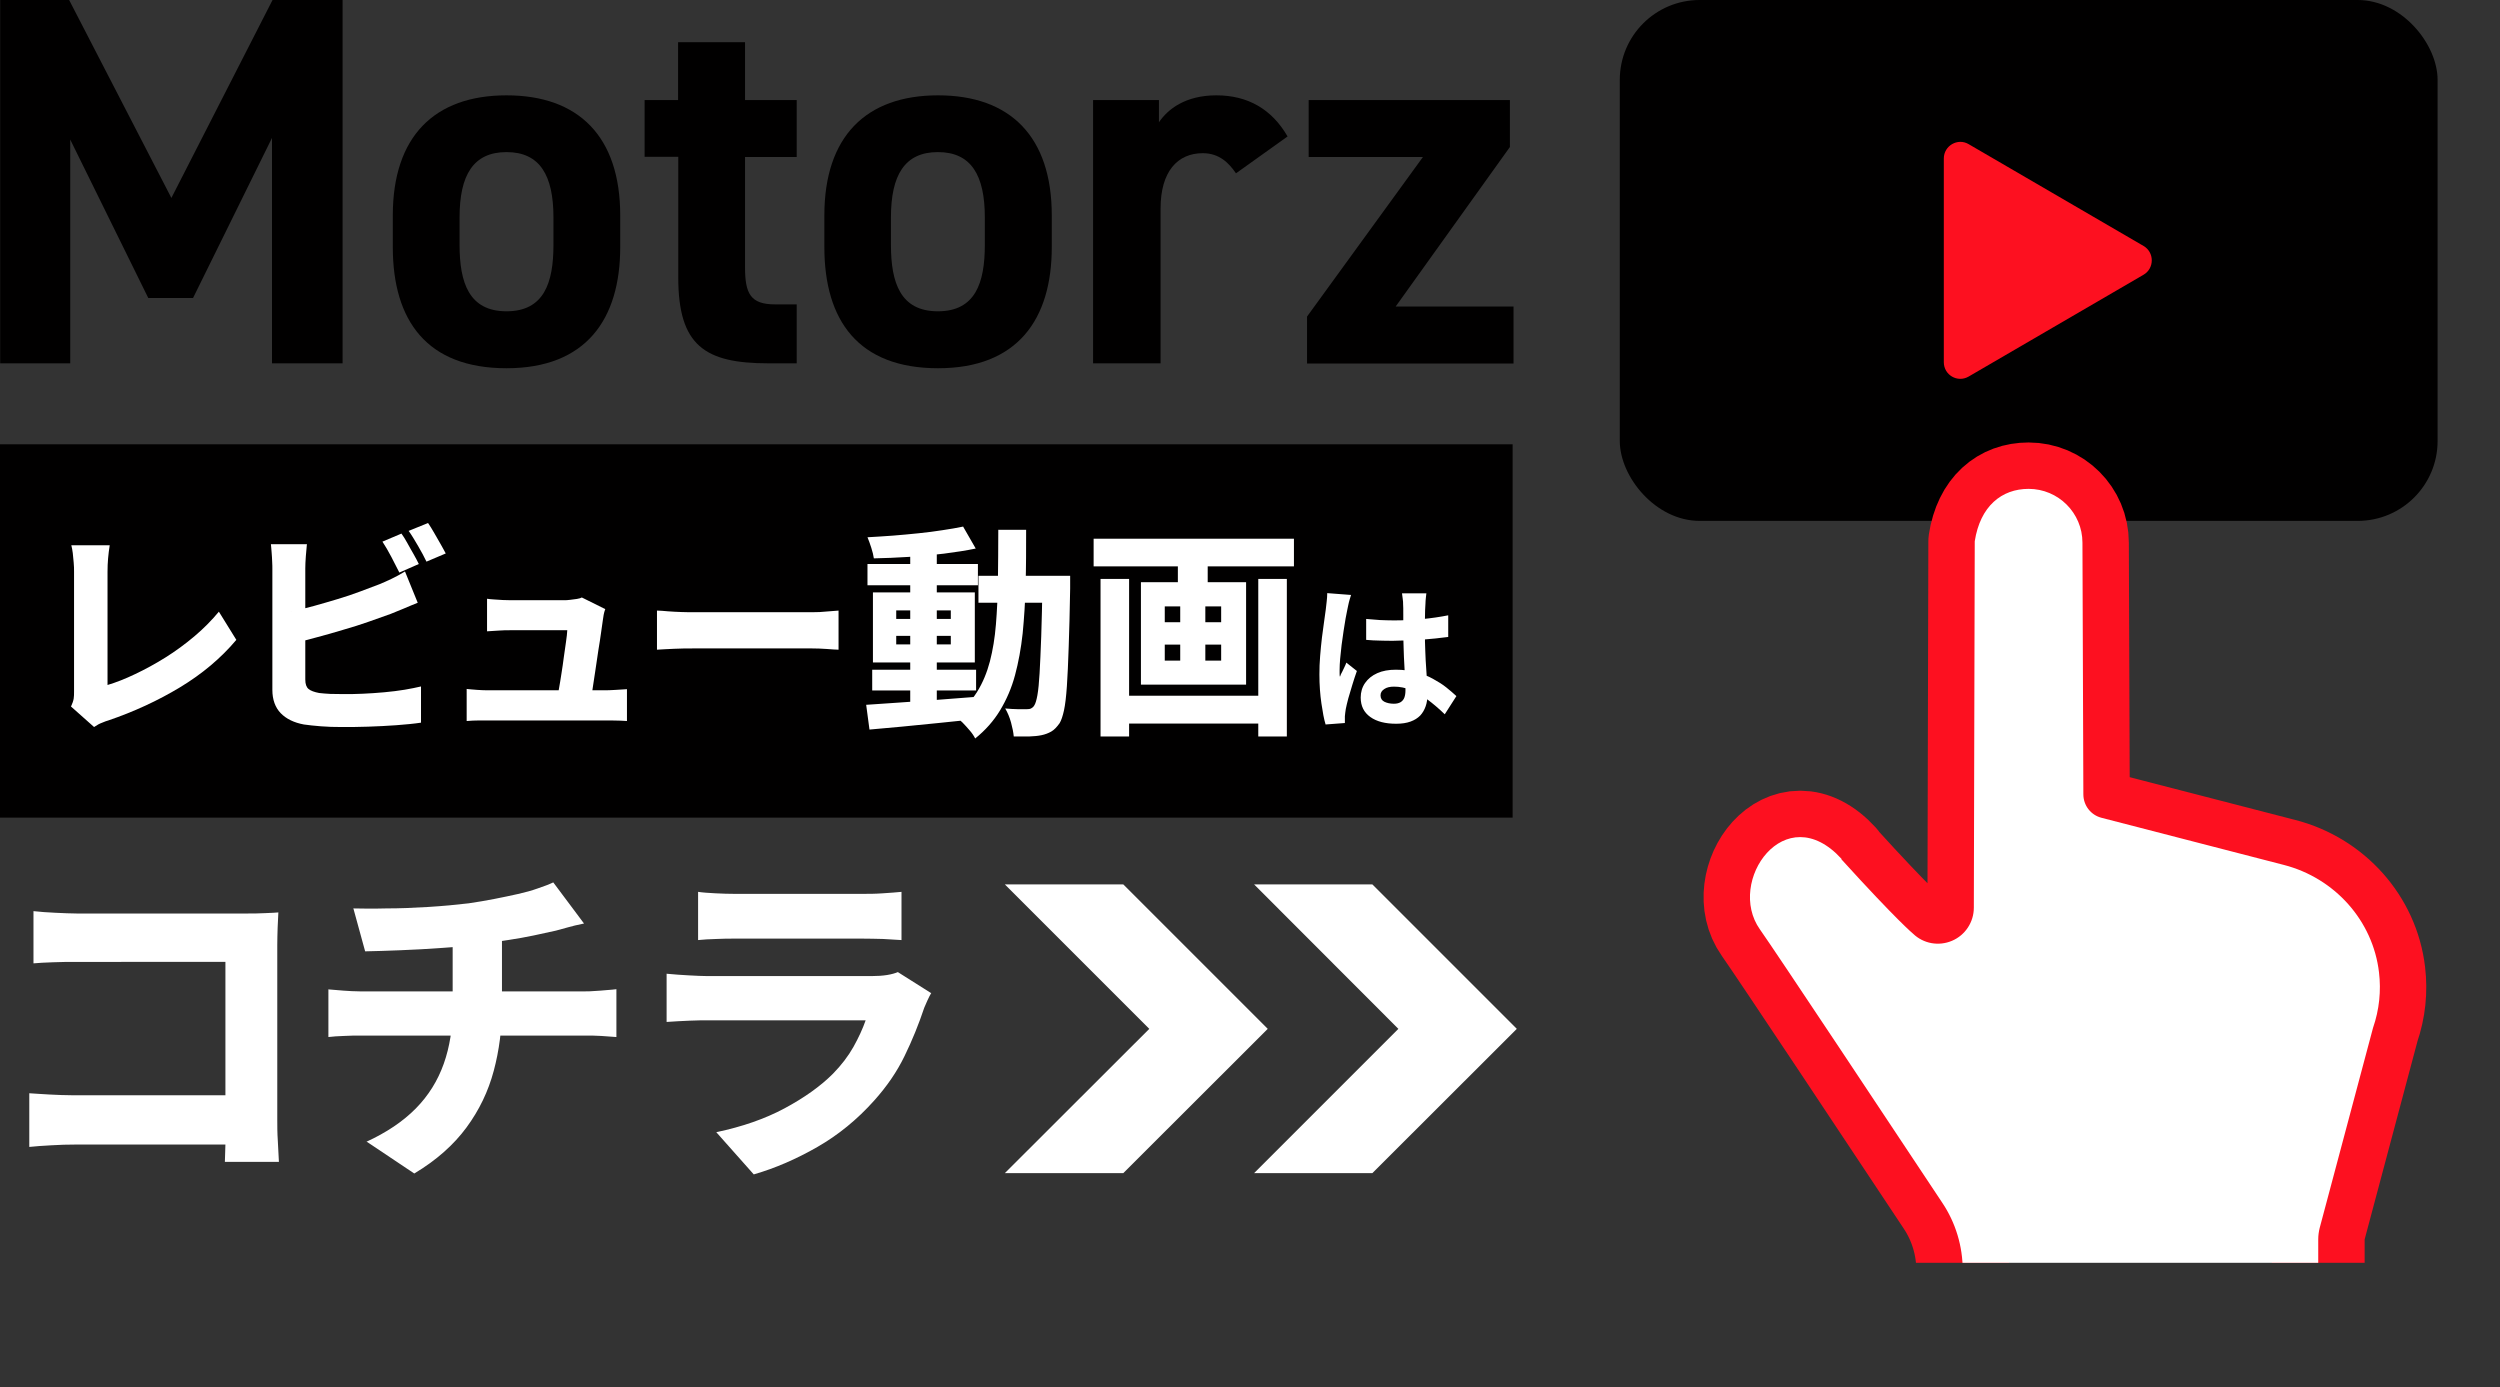
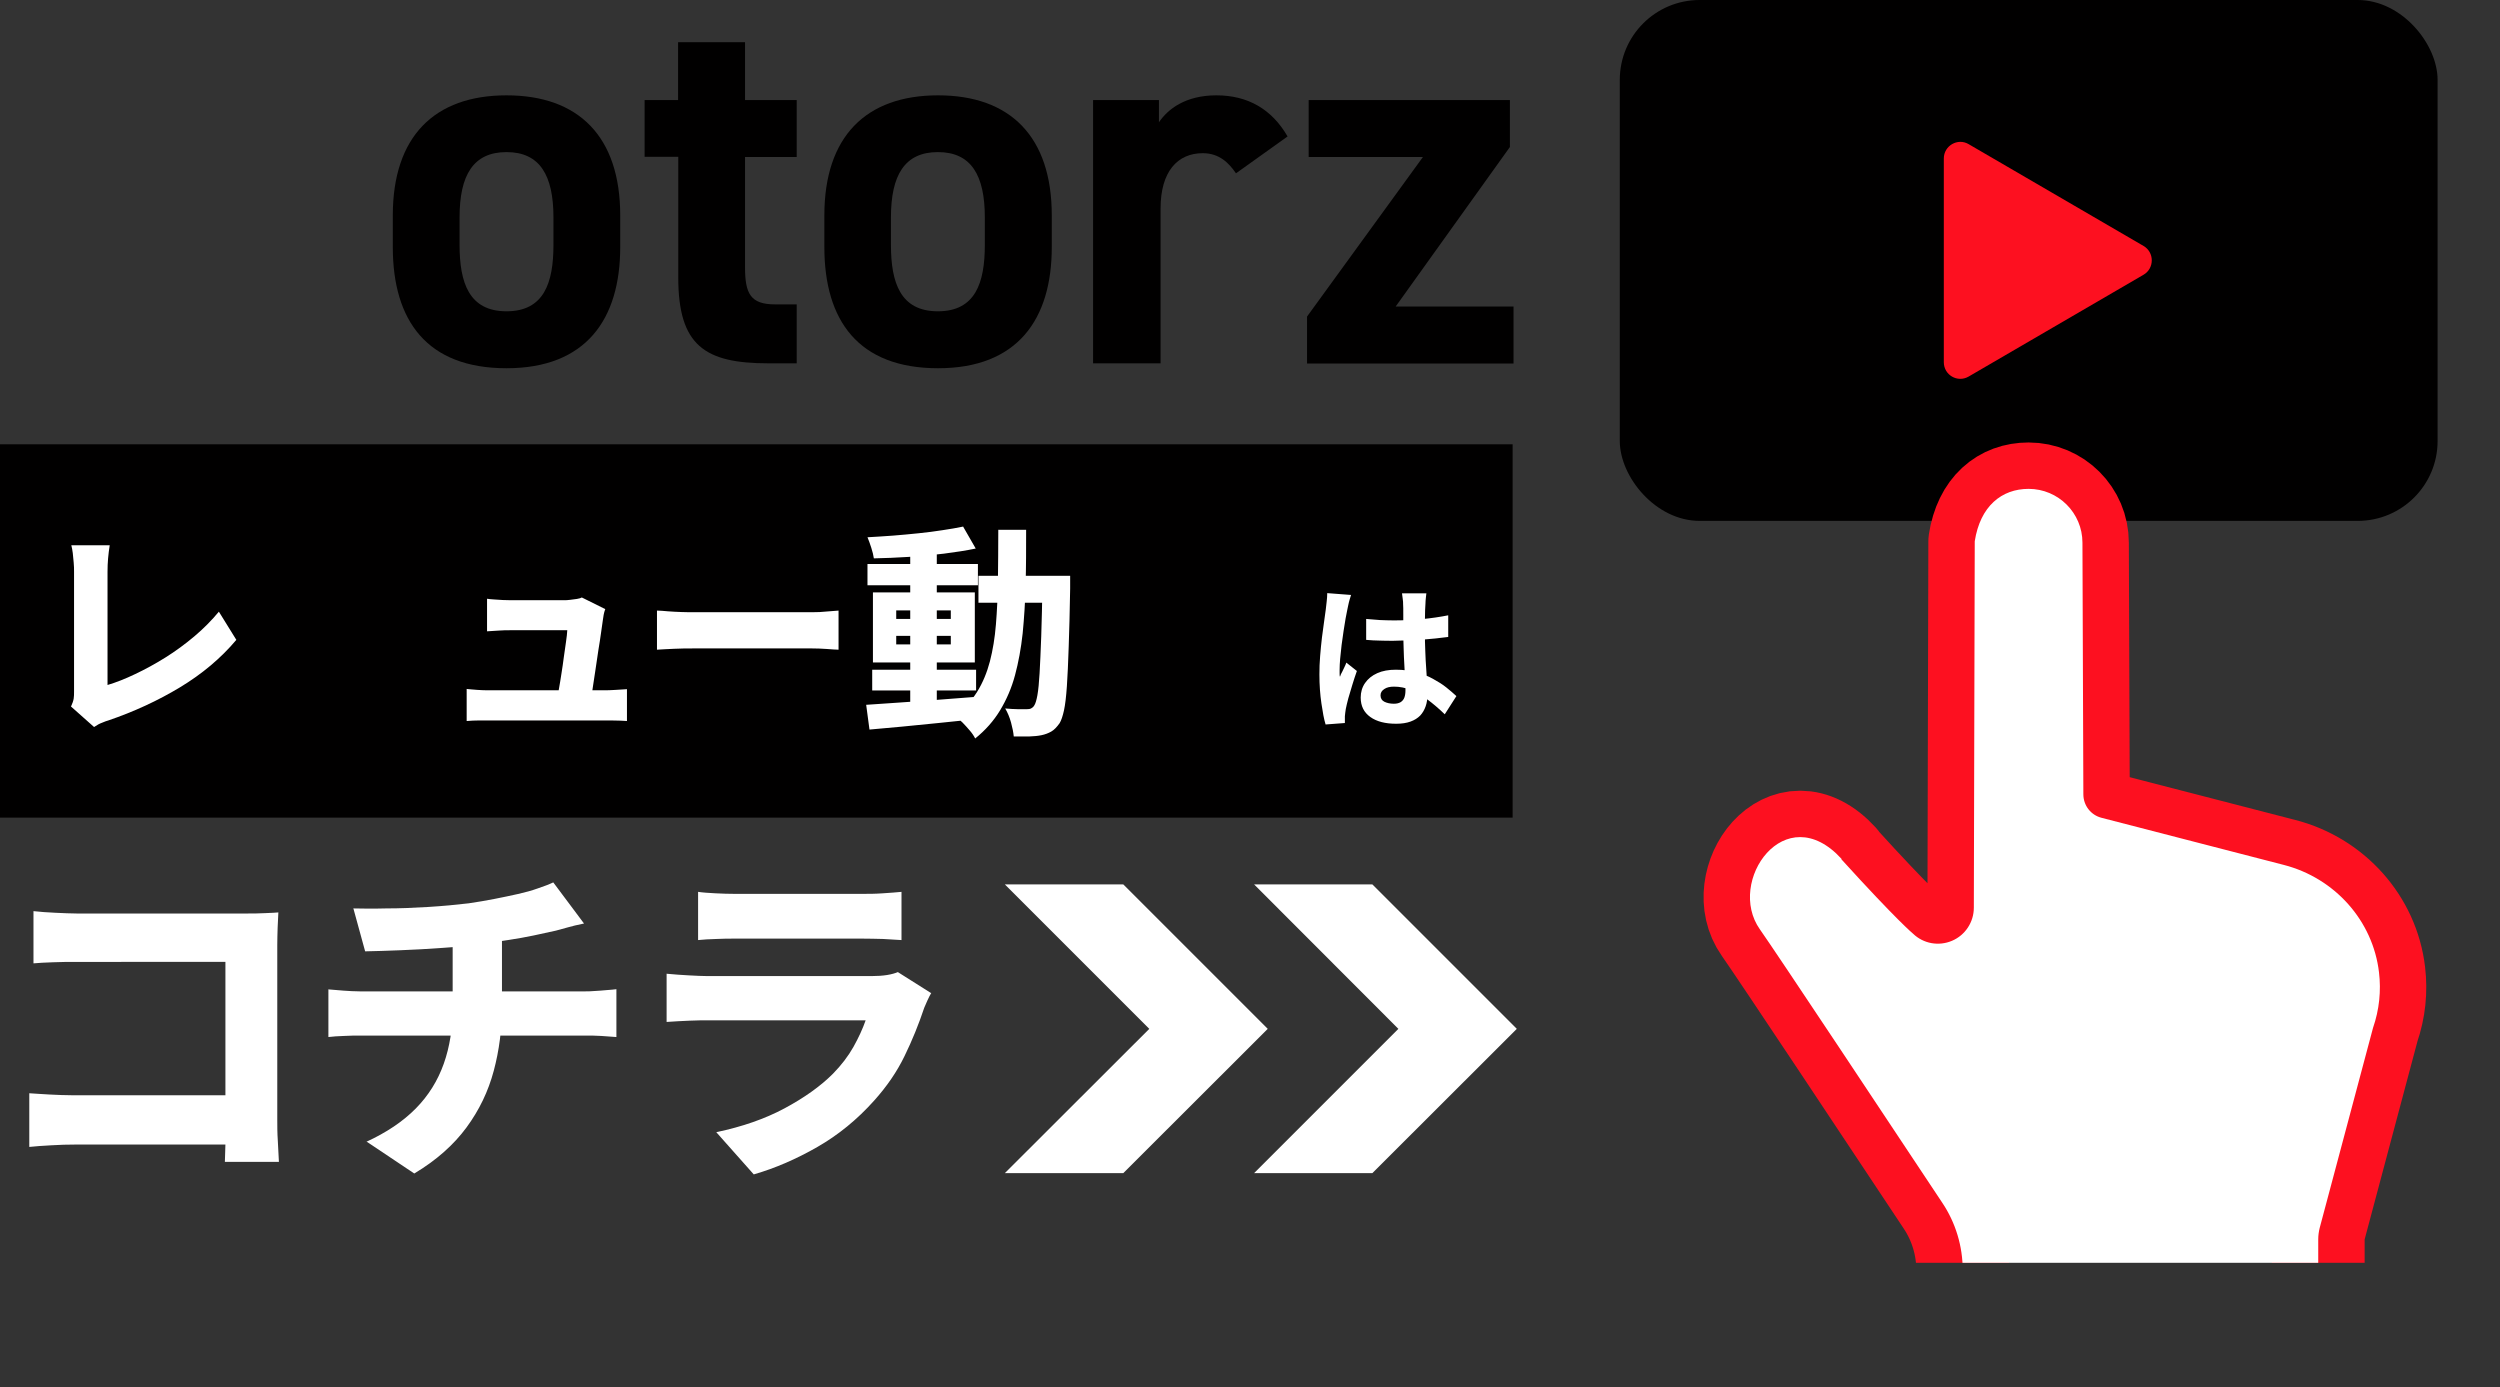
<svg xmlns="http://www.w3.org/2000/svg" id="_レイヤー_2" data-name="レイヤー 2" viewBox="0 0 137.41 76.24">
  <rect x="0" y="0" width="137.41" height="76.24" fill="#333333" stroke="none" />
  <defs>
    <style>
      .cls-1 {
        clip-path: url(#clippath);
      }

      .cls-2, .cls-3 {
        fill: none;
      }

      .cls-2, .cls-4, .cls-5, .cls-6 {
        stroke-width: 0px;
      }

      .cls-3 {
        stroke: #fd1020;
        stroke-linecap: round;
        stroke-linejoin: round;
        stroke-width: 5.1px;
      }

      .cls-4 {
        fill: #fd1020;
      }

      .cls-5 {
        fill: #fff;
      }

      .cls-6 {
        fill: #010000;
      }
    </style>
    <clipPath id="clippath">
      <rect class="cls-2" x="92.02" y="20.83" width="45.39" height="48.58" />
    </clipPath>
  </defs>
  <g id="_レイヤー_1-2" data-name="レイヤー 1">
    <g>
      <g>
        <rect class="cls-6" x="89.03" width="44.95" height="28.63" rx="4.39" ry="4.39" />
        <path class="cls-4" d="M106.84,8.71c0-.7.76-1.14,1.36-.79l4.81,2.8,4.81,2.8c.6.35.6,1.23,0,1.58l-4.81,2.8-4.81,2.8c-.61.35-1.36-.09-1.36-.79v-11.21Z" />
      </g>
      <g>
-         <path class="cls-6" d="M9.42,10.88L14.98,0h3.85v19.97h-3.88V7.58l-4.34,8.8h-2.46L3.86,7.67v12.3H.01V0h3.79l5.62,10.88Z" />
        <path class="cls-6" d="M34.09,13.58c0,3.97-1.88,6.66-6.25,6.66s-6.25-2.61-6.25-6.66v-1.74c0-4.34,2.29-6.6,6.25-6.6s6.25,2.26,6.25,6.6v1.74ZM30.42,13.46v-1.51c0-2.32-.75-3.59-2.58-3.59s-2.58,1.27-2.58,3.59v1.51c0,2.08.52,3.65,2.58,3.65s2.58-1.56,2.58-3.65Z" />
        <path class="cls-6" d="M35.42,5.5h1.85v-3.18h3.68v3.18h2.84v3.13h-2.84v6.05c0,1.45.29,2.05,1.65,2.05h1.19v3.24h-1.56c-3.5,0-4.95-.98-4.95-4.72v-6.63h-1.85v-3.13Z" />
        <path class="cls-6" d="M57.81,13.58c0,3.97-1.88,6.66-6.25,6.66s-6.25-2.61-6.25-6.66v-1.74c0-4.34,2.29-6.6,6.25-6.6s6.25,2.26,6.25,6.6v1.74ZM54.13,13.46v-1.51c0-2.32-.75-3.59-2.58-3.59s-2.58,1.27-2.58,3.59v1.51c0,2.08.52,3.65,2.58,3.65s2.58-1.56,2.58-3.65Z" />
        <path class="cls-6" d="M67.93,9.52c-.38-.55-.9-1.1-1.82-1.1-1.39,0-2.32,1.01-2.32,3.04v8.51h-3.71V5.5h3.62v1.22c.49-.72,1.45-1.48,3.16-1.48s3.04.75,3.91,2.26l-2.84,2.03Z" />
        <path class="cls-6" d="M78.21,8.63h-6.28v-3.13h11.06v2.58l-6.28,8.77h6.48v3.13h-11.35v-2.58l6.37-8.77Z" />
      </g>
      <g>
        <path class="cls-5" d="M1.62,60.09c.33.02.71.05,1.12.07s.83.04,1.25.04h10.05v2.71H4.08c-.36,0-.78.01-1.26.04-.48.02-.88.06-1.21.09v-2.95ZM1.84,50.08c.36.04.76.07,1.21.09s.84.04,1.16.04h9.4c.28,0,.6,0,.96-.02s.6-.02.73-.04c-.01.22-.02.5-.04.84-.01.34-.02.66-.02.96v9.61c0,.32,0,.7.03,1.15.02.44.04.83.06,1.15h-2.97c.01-.32.02-.65.03-.97,0-.33,0-.66,0-1.01v-9.01H4.21c-.41,0-.84,0-1.29.02s-.81.03-1.08.06v-2.86Z" />
        <path class="cls-5" d="M18.04,54.38c.27.02.56.05.85.07.3.02.59.04.89.04h12.37c.14,0,.31,0,.53-.02.22-.01.44-.03.67-.05.23-.02.41-.03.53-.05v2.63c-.26-.02-.54-.04-.83-.06s-.58-.02-.85-.02h-12.39c-.28,0-.59,0-.91.02-.32.01-.61.03-.85.06v-2.63ZM19.41,49.93c.48.01,1.09.02,1.82,0,.73,0,1.5-.03,2.31-.08.81-.05,1.55-.12,2.22-.2.48-.07.95-.15,1.41-.24.46-.09.89-.18,1.29-.27.4-.09.77-.19,1.1-.31.33-.11.62-.22.85-.33l1.69,2.26c-.36.07-.67.15-.92.22-.25.07-.46.13-.62.17-.4.09-.81.18-1.24.27s-.88.17-1.34.24c-.46.07-.93.14-1.4.21-.71.1-1.46.18-2.26.23-.8.06-1.58.1-2.33.13-.75.03-1.39.05-1.92.06l-.65-2.37ZM20.13,62.76c1.11-.51,2.02-1.12,2.72-1.83.7-.71,1.21-1.53,1.54-2.46.33-.93.49-1.95.49-3.08v-3.73l2.71-.3v3.97c0,1.22-.15,2.4-.45,3.52-.3,1.13-.8,2.17-1.5,3.12s-1.65,1.8-2.87,2.53l-2.63-1.76Z" />
        <path class="cls-5" d="M51.19,54.57c-.07.12-.15.27-.22.43s-.13.29-.17.39c-.3.9-.66,1.79-1.08,2.65-.42.87-.98,1.68-1.67,2.45-.93,1.04-1.97,1.89-3.12,2.55-1.15.66-2.32,1.17-3.5,1.51l-2.06-2.32c1.42-.3,2.67-.73,3.75-1.31s1.97-1.21,2.66-1.9c.47-.48.85-.98,1.13-1.48s.51-1,.67-1.46h-8.68c-.23,0-.57,0-1,.02s-.85.04-1.26.07v-2.65c.42.04.83.07,1.22.09s.74.04,1.04.04h8.99c.33,0,.62-.02.87-.06s.45-.1.59-.16l1.82,1.15ZM38.37,49.02c.26.04.58.06.96.08.38.02.73.03,1.04.03h7.08c.3,0,.65,0,1.07-.03s.76-.05,1.03-.08v2.65c-.26-.02-.59-.04-1-.06-.41-.01-.79-.02-1.13-.02h-7.05c-.3,0-.63,0-1.01.02-.38.01-.71.03-.99.06v-2.65Z" />
      </g>
      <g class="cls-1">
        <g>
          <path class="cls-3" d="M101.21,47.23c3.09,3.4,3.94,4.09,3.94,4.09.57.55,1.41.7,2.14.39.73-.31,1.2-1.03,1.2-1.82l.05-20.14c.3-1.93,1.48-2.88,2.96-2.88,1.63,0,2.96,1.32,2.96,2.96l.05,13.83c0,.61.41,1.14,1,1.29l10.02,2.59c2.79.72,4.9,3.06,5.23,5.91.12,1,.02,2.04-.33,3.05l-2.93,10.99c-.05.2-.08.41-.08.62v5.56s-19.54,0-19.54,0v-3.84c0-1.33-.39-2.63-1.13-3.73-2.66-4.01-9.19-13.85-10.02-15.02-1.86-2.63,1.39-7.27,4.49-3.87Z" />
          <path class="cls-5" d="M101.21,47.23c3.09,3.4,3.94,4.09,3.94,4.09.57.55,1.41.7,2.14.39.73-.31,1.2-1.03,1.2-1.82l.05-20.14c.3-1.93,1.48-2.88,2.96-2.88,1.63,0,2.96,1.32,2.96,2.96l.05,13.83c0,.61.41,1.14,1,1.29l10.02,2.59c2.79.72,4.9,3.06,5.23,5.91.12,1,.02,2.04-.33,3.05l-2.93,10.99c-.05.2-.08.41-.08.62v5.56s-19.54,0-19.54,0v-3.84c0-1.33-.39-2.63-1.13-3.73-2.66-4.01-9.19-13.85-10.02-15.02-1.86-2.63,1.39-7.27,4.49-3.87Z" />
        </g>
      </g>
      <polygon class="cls-5" points="61.74 48.61 55.23 48.61 63.17 56.55 55.23 64.48 61.74 64.48 69.68 56.55 61.74 48.61" />
      <polygon class="cls-5" points="75.43 48.61 68.93 48.61 76.86 56.55 68.93 64.48 75.43 64.48 83.37 56.55 75.43 48.61" />
      <rect class="cls-6" y="24.42" width="83.14" height="20.52" />
      <g>
        <path class="cls-5" d="M3.9,38.84c.08-.17.13-.32.15-.44.02-.12.02-.26.02-.4v-6.56c0-.16,0-.33-.02-.52-.02-.18-.03-.35-.05-.52s-.05-.31-.08-.43h2.11c-.04.25-.07.5-.09.73-.02.23-.03.48-.03.73v6.22c.47-.14.98-.34,1.52-.6.55-.26,1.1-.56,1.66-.91.56-.35,1.09-.74,1.6-1.17s.95-.88,1.34-1.35l.96,1.55c-.85,1.01-1.89,1.88-3.1,2.61s-2.53,1.34-3.94,1.82c-.08.02-.19.06-.33.12-.14.05-.29.13-.45.24l-1.26-1.12Z" />
-         <path class="cls-5" d="M16.87,29.89c-.02.19-.04.42-.06.68-.02.27-.03.49-.03.67v6.11c0,.25.06.42.18.52.12.1.32.17.58.22.19.02.39.04.62.05.23,0,.47.01.73.01.32,0,.67,0,1.05-.02.38-.02.78-.04,1.18-.08.4-.04.78-.08,1.12-.14.35-.06.65-.12.9-.18v1.99c-.39.06-.84.1-1.35.14-.51.04-1.03.06-1.55.08-.52.02-1.01.02-1.46.02-.41,0-.79-.01-1.14-.04-.36-.03-.67-.06-.94-.1-.54-.1-.97-.31-1.27-.62-.3-.31-.46-.74-.46-1.28v-6.66c0-.09,0-.22-.01-.38,0-.16-.02-.33-.03-.51-.01-.18-.03-.33-.04-.46h1.97ZM15.99,33.62c.4-.09.81-.19,1.25-.31s.87-.25,1.31-.38c.44-.13.85-.27,1.25-.42s.75-.28,1.06-.4c.22-.09.44-.19.67-.3.23-.11.47-.24.73-.4l.7,1.72c-.24.1-.5.2-.77.32-.27.11-.51.21-.71.29-.36.13-.76.27-1.21.43-.45.16-.93.31-1.42.45-.49.15-.99.29-1.48.42-.49.14-.95.25-1.37.35v-1.78ZM22.06,29.32c.11.15.22.33.33.53.12.21.23.42.35.62.11.2.21.38.28.53l-1.07.47c-.13-.25-.28-.54-.44-.86-.17-.32-.33-.6-.49-.84l1.04-.44ZM23.53,28.75c.11.16.22.34.34.55.12.21.24.41.35.61s.21.37.28.51l-1.06.45c-.12-.25-.27-.54-.46-.86s-.35-.6-.52-.83l1.06-.43Z" />
        <path class="cls-5" d="M25.66,37.87c.17.02.37.03.59.05.22.02.44.02.66.02h6.3c.15,0,.36,0,.61-.02.25-.01.47-.03.64-.04v1.75c-.08,0-.2-.01-.35-.02s-.31,0-.47-.01c-.16,0-.29,0-.41,0h-6.33c-.22,0-.42,0-.61,0-.19,0-.4.01-.64.03v-1.77ZM33.26,33.5c-.03.08-.06.18-.08.29s-.03.2-.04.26c-.02.17-.06.4-.1.7s-.09.62-.15.98c-.05.36-.11.72-.16,1.08-.06.36-.11.69-.15.99-.04.3-.08.54-.12.72h-1.86c.03-.17.07-.39.12-.65s.09-.54.14-.85c.05-.3.09-.6.13-.9.04-.3.08-.58.12-.84s.06-.47.07-.64h-3.13c-.19,0-.41,0-.65.02-.24.01-.45.03-.63.04v-1.79c.11.02.25.03.4.04.15.01.31.02.47.03.16,0,.29.01.4.01h2.96c.09,0,.2,0,.33-.02s.26-.03.38-.05c.13-.02.22-.05.27-.08l1.29.64Z" />
        <path class="cls-5" d="M36.12,33.56c.15,0,.35.02.59.04.24.02.49.03.75.04s.48.01.69.01h6.49c.28,0,.55-.01.81-.04.26-.02.47-.04.64-.05v2.15c-.15,0-.36-.02-.65-.04s-.56-.03-.81-.03h-6.49c-.35,0-.71,0-1.09.02-.38.02-.69.03-.94.05v-2.15Z" />
        <path class="cls-5" d="M47.6,38.74c.51-.03,1.1-.07,1.76-.12.66-.04,1.36-.1,2.1-.15.74-.06,1.47-.11,2.2-.17v1.23c-.68.07-1.37.13-2.08.21-.7.07-1.38.14-2.02.2-.64.06-1.23.11-1.77.16l-.18-1.35ZM52.94,28.95l.69,1.2c-.53.11-1.11.2-1.74.28-.64.08-1.29.14-1.95.18-.66.04-1.3.07-1.91.08-.02-.16-.07-.36-.14-.58-.07-.22-.14-.41-.21-.58.45-.02.92-.06,1.4-.09.48-.04.95-.08,1.41-.13.46-.05.9-.1,1.32-.17.42-.06.8-.13,1.14-.2ZM47.68,31h6.07v1.17h-6.07v-1.17ZM47.94,36.81h5.71v1.14h-5.71v-1.14ZM47.98,32.56h5.6v3.85h-5.6v-3.85ZM49.26,33.55v.47h3v-.47h-3ZM49.26,34.95v.47h3v-.47h-3ZM50.03,30.19h1.46v8.73h-1.46v-8.73ZM54.86,29.12h1.54c0,1.06,0,2.07-.03,3.02-.02.95-.08,1.84-.16,2.67-.09.83-.23,1.59-.42,2.3-.19.71-.47,1.35-.82,1.93-.35.58-.81,1.1-1.37,1.55-.07-.14-.17-.29-.3-.44s-.26-.3-.4-.44c-.14-.14-.28-.25-.41-.34.5-.4.91-.85,1.22-1.35.31-.5.54-1.06.7-1.67.16-.62.27-1.29.33-2.03.06-.74.1-1.54.11-2.4.01-.86.02-1.79.02-2.79ZM53.78,31.65h4.15v1.48h-4.15v-1.48ZM57.28,31.65h1.54c0,.18,0,.32,0,.44,0,.11,0,.2,0,.26-.02,1.26-.05,2.33-.08,3.2-.03.88-.06,1.6-.1,2.17s-.09,1.01-.16,1.33-.15.55-.24.7c-.15.21-.3.37-.46.46-.16.09-.34.16-.54.2-.19.04-.41.06-.68.07-.27,0-.55,0-.84,0-.02-.22-.07-.48-.15-.77s-.19-.55-.32-.77c.26.02.49.04.7.04.21,0,.37,0,.49,0,.09,0,.17-.01.23-.04.06-.03.13-.08.18-.17.06-.09.12-.28.17-.56.05-.28.09-.69.12-1.21.03-.52.06-1.2.09-2.02.03-.82.05-1.82.07-2.99v-.34Z" />
-         <path class="cls-5" d="M60.11,29.61h11.01v1.52h-11.01v-1.52ZM60.49,31.82h1.57v8.66h-1.57v-8.66ZM61.39,38.24h8.39v1.53h-8.39v-1.53ZM62.71,32h5.78v5.63h-5.78v-5.63ZM64.02,33.33v.87h3.1v-.87h-3.1ZM64.02,35.43v.88h3.1v-.88h-3.1ZM64.74,30.04h1.64v2.56h-1.64v-2.56ZM64.87,32.63h1.38v4.5h-1.38v-4.5ZM69.16,31.82h1.57v8.66h-1.57v-8.66Z" />
        <path class="cls-5" d="M74.26,32.7c-.02.06-.05.15-.08.26s-.06.22-.08.33c-.02.11-.04.18-.05.24-.02.1-.05.25-.09.46-.03.2-.07.43-.11.68-.04.25-.07.52-.11.78-.03.27-.06.52-.08.76-.02.24-.03.44-.03.61,0,.05,0,.11,0,.19,0,.08,0,.14.02.19.03-.1.07-.19.12-.27.04-.08.08-.17.12-.25.04-.08.08-.17.11-.26l.58.46c-.09.25-.17.5-.25.76s-.15.51-.22.74c-.06.23-.11.43-.14.59-.01.06-.02.13-.03.21-.01.08-.02.15-.02.19v.17c0,.07,0,.13,0,.2l-1.06.08c-.09-.29-.16-.68-.23-1.16-.07-.48-.11-1.01-.11-1.59,0-.33.01-.66.04-1.01.03-.35.06-.69.1-1.02s.08-.63.12-.89.07-.48.09-.65c.02-.13.03-.27.05-.44.02-.17.03-.32.03-.46l1.3.1ZM78.4,32.6c-.01.08-.02.17-.03.27s-.02.2-.02.29c0,.09-.01.21-.02.37,0,.15-.01.33-.01.52,0,.19,0,.4,0,.62,0,.41,0,.79.02,1.13.01.34.03.66.05.94.02.28.03.54.05.78.01.23.02.45.02.65,0,.23-.03.45-.1.65-.07.2-.17.37-.3.51-.14.14-.31.25-.53.33s-.48.12-.79.12c-.6,0-1.07-.12-1.42-.37-.35-.25-.53-.6-.53-1.07,0-.3.08-.57.24-.8.16-.23.38-.41.67-.54.29-.13.63-.19,1.02-.19.41,0,.79.05,1.13.14s.64.21.91.36c.27.15.52.3.73.47.21.17.4.33.56.48l-.64,1c-.33-.32-.65-.59-.96-.82-.31-.23-.61-.4-.91-.52-.3-.12-.61-.18-.92-.18-.22,0-.4.04-.53.13-.14.09-.21.2-.21.35,0,.16.07.28.21.35s.32.11.52.11c.16,0,.28-.03.38-.09.09-.06.16-.14.2-.25.04-.11.06-.24.06-.4,0-.15,0-.34-.02-.58-.01-.24-.02-.5-.04-.79s-.03-.6-.04-.92c-.01-.32-.02-.64-.02-.96,0-.34,0-.64,0-.91s0-.47-.01-.59c0-.06,0-.15-.02-.27-.01-.12-.03-.22-.04-.31h1.34ZM75.09,34.02c.25.02.5.04.75.06.25.01.5.02.76.02.52,0,1.03-.02,1.55-.07.52-.05,1-.12,1.45-.21v1.19c-.45.06-.93.11-1.45.15-.52.03-1.03.05-1.56.06-.25,0-.5,0-.75-.01-.25,0-.5-.02-.75-.04v-1.13Z" />
      </g>
    </g>
  </g>
</svg>